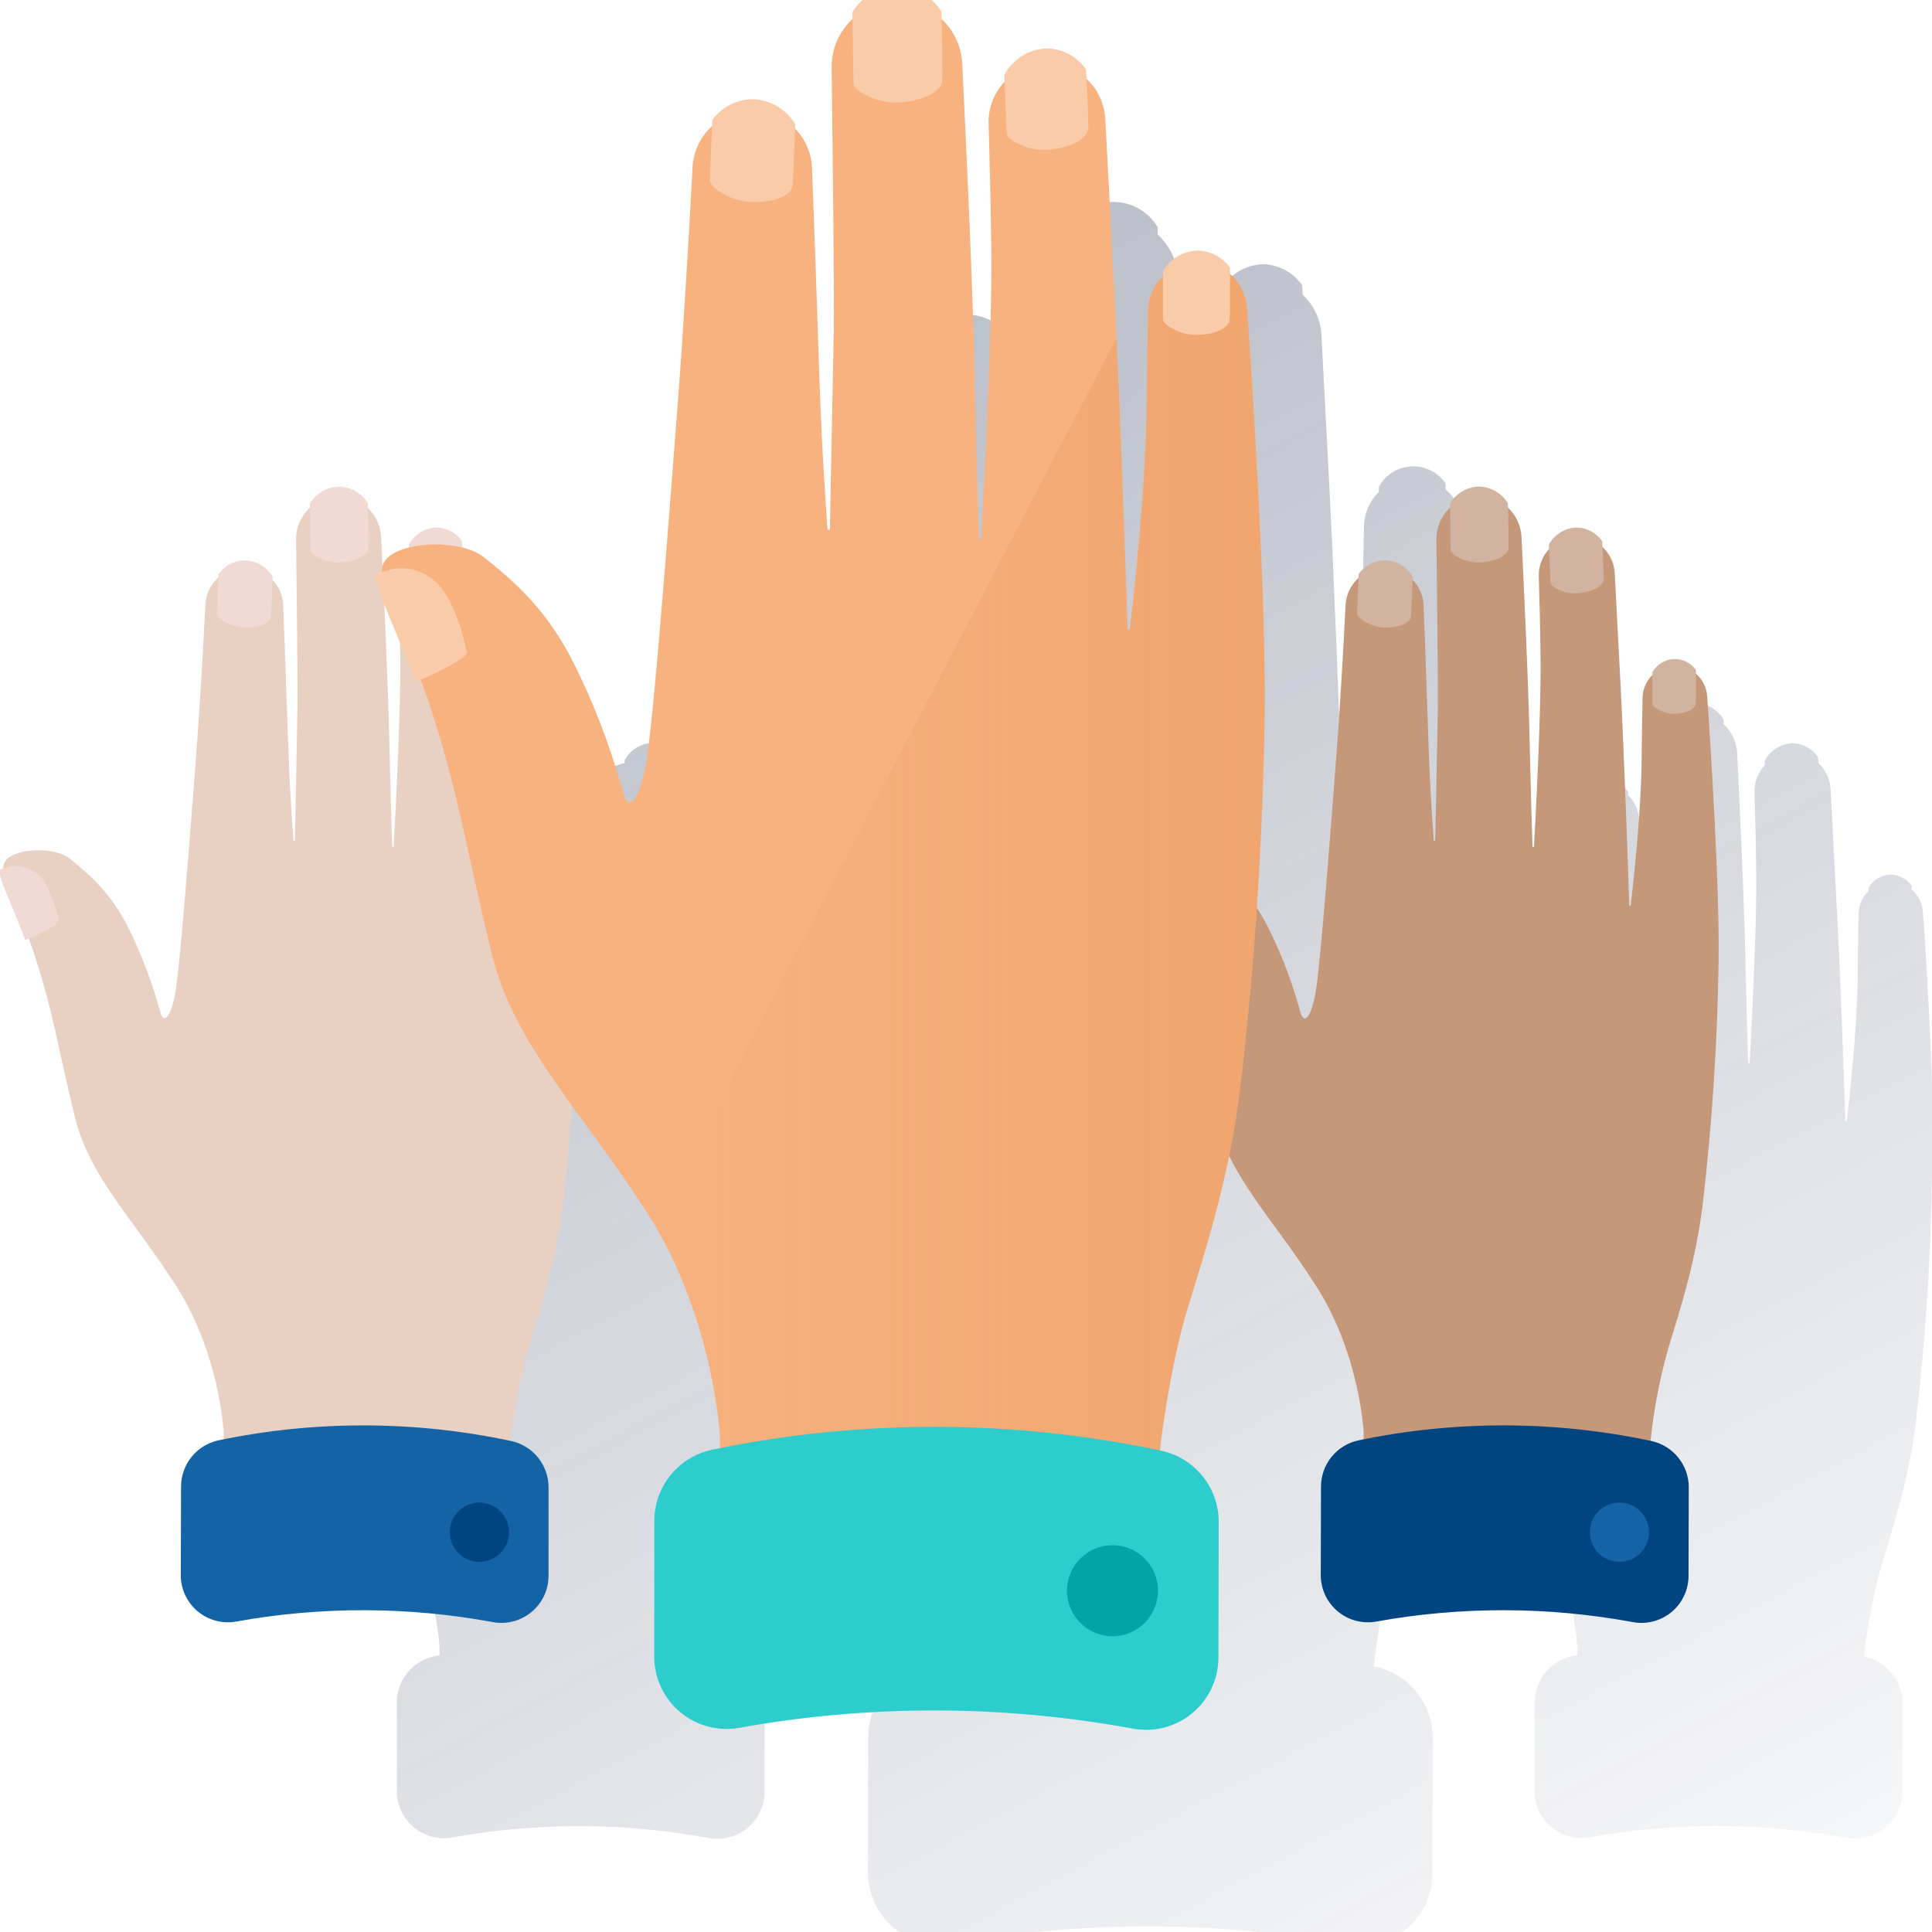
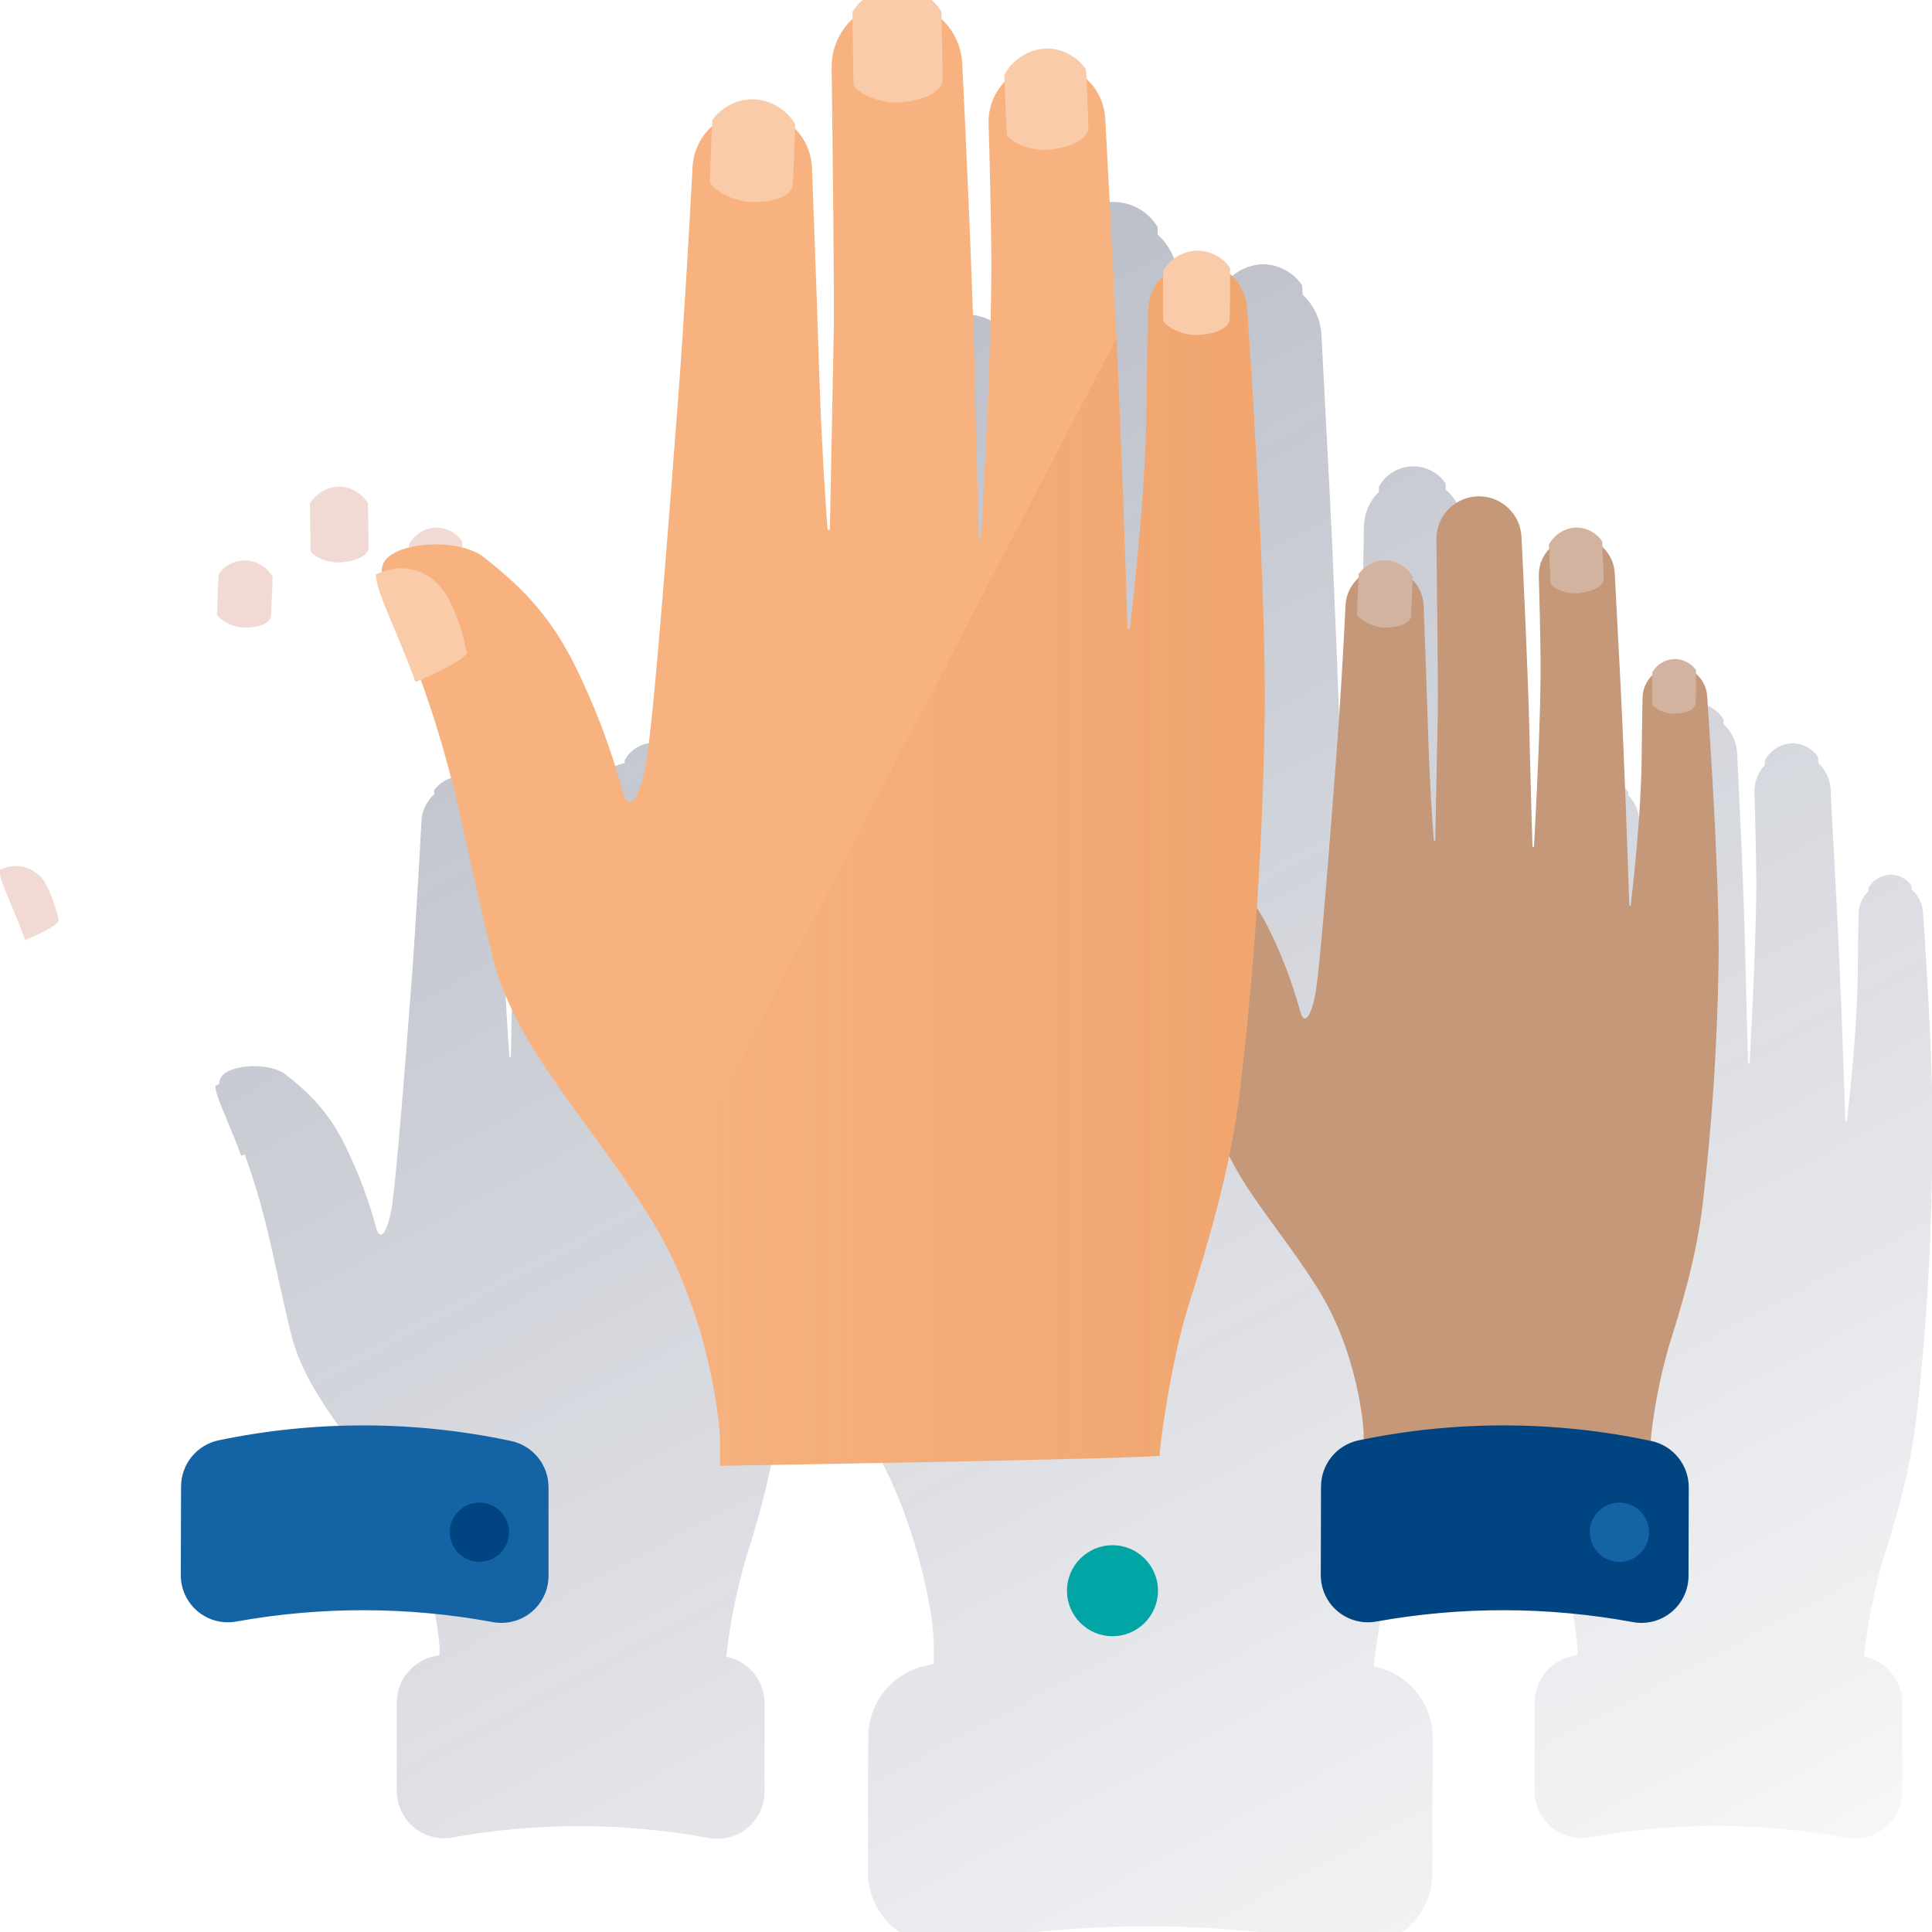
<svg xmlns="http://www.w3.org/2000/svg" width="600" height="600" viewBox="0 0 600 600" fill="none">
  <g clip-path="url(#clip0_2144_738)">
    <path style="mix-blend-mode:multiply" d="M597.202 283.25C597.108 281.917 596.749 280.617 596.145 279.425C595.54 278.234 594.703 277.175 593.683 276.312V275.083C592.957 274.057 592.004 273.212 590.899 272.612C589.795 272.012 588.567 271.673 587.311 271.621C585.882 271.637 584.48 272.021 583.243 272.736C582.005 273.451 580.973 274.474 580.246 275.705V276.765C578.36 278.593 577.269 281.09 577.208 283.716C577.109 288.379 576.996 294.737 576.926 302.918C576.77 319.04 574.481 340.192 573.549 348.133C573.536 348.185 573.506 348.231 573.464 348.264C573.421 348.298 573.369 348.315 573.316 348.315C573.262 348.315 573.21 348.298 573.168 348.264C573.125 348.231 573.095 348.185 573.083 348.133C572.743 337.776 571.67 303.978 570.257 278.601C569.48 263.483 568.844 252.377 568.505 245.044C568.345 241.967 566.986 239.075 564.718 236.99C564.718 236.326 564.647 235.676 564.605 235.068C563.735 233.816 562.587 232.782 561.251 232.046C559.915 231.311 558.428 230.894 556.904 230.829C555.081 230.837 553.295 231.342 551.739 232.291C550.183 233.24 548.915 234.596 548.073 236.213C548.073 236.651 548.073 237.131 548.073 237.626C547.005 238.757 546.171 240.088 545.621 241.543C545.07 242.998 544.814 244.548 544.866 246.103C545.078 252.928 545.304 261.943 545.417 271.537C545.615 287.418 544.004 317.712 543.382 329.977C543.382 330.04 543.357 330.101 543.312 330.146C543.267 330.191 543.206 330.217 543.142 330.217C543.078 330.217 543.017 330.191 542.972 330.146C542.927 330.101 542.902 330.04 542.902 329.977C542.704 323.42 542.337 311.114 541.955 294.653C541.559 277.513 540.274 249.805 539.497 233.895C539.325 230.446 537.802 227.202 535.258 224.867C535.258 224.358 535.258 223.863 535.258 223.454C534.335 221.881 533.015 220.58 531.43 219.68C529.845 218.779 528.05 218.312 526.227 218.325C524.405 218.338 522.617 218.83 521.045 219.753C519.473 220.676 518.171 221.996 517.271 223.581C517.271 223.991 517.271 224.457 517.271 224.994C515.905 226.249 514.821 227.779 514.09 229.484C513.359 231.189 512.999 233.03 513.032 234.884C513.258 252.617 513.583 282.007 513.47 288.068L512.721 327.843C512.721 327.907 512.696 327.968 512.651 328.013C512.606 328.058 512.544 328.083 512.481 328.083C512.417 328.083 512.356 328.058 512.311 328.013C512.266 327.968 512.241 327.907 512.241 327.843C511.774 321.64 510.983 309.771 510.503 294.794C510.079 281.286 509.499 265.376 509.09 254.892C508.975 251.905 507.751 249.069 505.656 246.937C505.656 246.626 505.656 246.315 505.656 246.033C504.771 244.555 503.533 243.319 502.054 242.437C500.574 241.554 498.899 241.052 497.178 240.974C495.556 240.968 493.956 241.35 492.511 242.087C491.066 242.824 489.817 243.896 488.87 245.213C488.87 245.609 488.87 246.033 488.8 246.485C486.445 248.623 485.028 251.603 484.857 254.779C484.193 267.496 483.021 287.63 482.031 301.18C480.491 321.202 476.987 368.395 475.405 376.067C473.822 383.74 471.788 385.153 470.728 380.843C468.303 371.991 465.028 363.393 460.95 355.17C459.872 353.036 458.674 350.965 457.361 348.967C457.361 348.232 457.46 347.554 457.517 346.748C458.675 328.917 459.537 309.291 459.806 288.888C459.919 279.915 459.806 269.219 459.396 257.803C458.379 223.892 455.779 183.552 454.337 162.696C454.113 159.336 452.787 156.142 450.565 153.611C450.254 153.263 449.929 152.923 449.59 152.594C449.392 152.396 449.166 152.226 448.954 152.043C448.954 151.379 448.954 150.743 448.954 150.149C447.784 148.43 446.192 147.039 444.331 146.109C442.47 145.18 440.402 144.744 438.324 144.841C436.247 144.939 434.229 145.568 432.463 146.668C430.698 147.768 429.244 149.302 428.24 151.124C428.24 151.619 428.24 152.17 428.24 152.735C425.35 155.549 423.681 159.385 423.592 163.417C423.436 170.129 423.281 179.157 423.168 190.616C423.168 191.379 423.168 192.1 423.168 192.877C423.012 211.359 420.992 234.15 419.395 249.523C419.324 250.229 419.254 250.936 419.183 251.586C419.112 252.236 419.056 252.801 418.985 253.394C418.604 256.898 418.265 259.88 418.01 262.155C417.998 262.223 417.966 262.286 417.919 262.336C417.871 262.386 417.809 262.422 417.742 262.437C417.742 262.437 417.671 262.437 417.629 262.437C417.535 262.437 417.445 262.4 417.379 262.334C417.313 262.267 417.276 262.178 417.276 262.084C416.838 248.788 415.552 210.37 413.983 175.371V175.286L413.856 172.46C413.856 172.29 413.856 172.121 413.856 171.951C413.602 166.299 413.333 160.718 413.065 155.406C411.878 132.205 410.974 115.15 410.38 103.889C410.118 99.17 408.024 94.739 404.545 91.54C404.545 90.522 404.446 89.519 404.389 88.587C403.061 86.658 401.302 85.064 399.252 83.932C397.202 82.799 394.917 82.158 392.577 82.059C389.776 82.07 387.031 82.846 384.638 84.302C382.245 85.759 380.295 87.841 378.999 90.325C378.999 91.003 379.069 91.738 379.097 92.472C377.469 94.198 376.198 96.229 375.356 98.448C374.515 100.666 374.12 103.029 374.194 105.401C374.505 115.871 374.844 129.704 375.028 144.427C375.325 168.8 372.951 215.301 371.905 234.093C371.905 234.191 371.867 234.284 371.798 234.353C371.729 234.422 371.636 234.461 371.538 234.461C371.441 234.461 371.347 234.422 371.278 234.353C371.209 234.284 371.171 234.191 371.171 234.093C370.86 224.019 370.295 205.142 369.758 179.934C369.15 153.639 367.186 111.109 365.985 86.679C365.73 81.403 363.417 76.437 359.542 72.846C359.542 72.041 359.542 71.278 359.542 70.586C358.125 68.175 356.098 66.179 353.666 64.798C351.234 63.417 348.481 62.7 345.685 62.719C342.888 62.738 340.145 63.491 337.732 64.904C335.318 66.317 333.318 68.34 331.933 70.769C331.933 71.405 331.933 72.112 331.933 72.846C329.86 74.767 328.213 77.101 327.098 79.698C325.983 82.295 325.426 85.097 325.462 87.923C325.801 115.122 326.323 160.238 326.14 169.549L324.797 231.084C324.78 231.17 324.734 231.249 324.666 231.305C324.597 231.361 324.511 231.392 324.423 231.392C324.334 231.392 324.249 231.361 324.18 231.305C324.112 231.249 324.066 231.17 324.049 231.084C323.328 221.56 322.127 203.347 321.392 180.358C320.742 159.63 319.838 135.144 319.23 119.121C319.053 114.539 317.186 110.185 313.988 106.899C313.988 106.418 313.988 105.952 313.988 105.486C312.625 103.216 310.72 101.319 308.444 99.965C306.168 98.612 303.592 97.843 300.947 97.729C298.47 97.714 296.026 98.288 293.815 99.403C291.604 100.518 289.69 102.143 288.23 104.143C288.23 104.751 288.159 105.415 288.117 106.093C284.514 109.375 282.346 113.943 282.084 118.81C281.052 138.365 279.258 169.21 277.647 190.009C275.287 220.727 269.904 293.155 267.474 304.981C265.043 316.808 261.921 318.941 260.296 312.315C256.567 298.718 251.528 285.516 245.248 272.893C237.194 256.983 227.798 248.35 217.413 240.098C215.453 238.65 213.217 237.621 210.842 237.075L210.644 236.891C210.644 236.227 210.574 235.577 210.546 234.969C209.676 233.717 208.528 232.683 207.192 231.947C205.856 231.212 204.368 230.795 202.845 230.73C201.02 230.735 199.231 231.24 197.672 232.189C196.113 233.138 194.843 234.495 194 236.114C194 236.396 194 236.693 194 237.004C191.348 237.51 188.896 238.765 186.935 240.621C186.472 241.145 186.117 241.755 185.889 242.416C185.748 239.279 185.607 236.326 185.48 233.726C185.301 230.278 183.779 227.037 181.241 224.697C181.241 224.188 181.241 223.694 181.241 223.284C180.318 221.712 178.998 220.41 177.413 219.51C175.828 218.61 174.033 218.143 172.211 218.155C170.388 218.168 168.6 218.661 167.028 219.583C165.456 220.506 164.154 221.826 163.254 223.411C163.254 223.821 163.254 224.287 163.254 224.824C161.891 226.081 160.809 227.612 160.078 229.317C159.348 231.021 158.985 232.861 159.015 234.715C159.241 252.448 159.58 281.837 159.453 287.899L158.662 328.041C158.662 328.104 158.636 328.166 158.591 328.211C158.546 328.256 158.485 328.281 158.422 328.281C158.358 328.281 158.297 328.256 158.252 328.211C158.207 328.166 158.181 328.104 158.181 328.041C157.715 321.838 156.924 309.969 156.458 294.992C156.034 281.484 155.44 265.574 155.045 255.09C154.925 252.103 153.707 249.265 151.625 247.121C151.625 246.81 151.625 246.499 151.625 246.216C150.742 244.737 149.505 243.5 148.025 242.617C146.545 241.734 144.869 241.233 143.147 241.158C141.526 241.154 139.926 241.537 138.481 242.274C137.037 243.011 135.788 244.082 134.839 245.397C134.839 245.792 134.839 246.216 134.839 246.669C132.48 248.803 131.062 251.785 130.897 254.963C130.219 267.679 129.046 287.814 128.071 301.364C126.531 321.386 123.013 368.579 121.43 376.251C119.848 383.923 117.813 385.336 116.753 381.027C114.33 372.104 111.031 363.443 106.905 355.17C101.663 344.756 95.601 339.133 88.777 333.749C83.959 329.92 72.16 330.429 68.995 334.088C68.37 334.818 68.043 335.756 68.077 336.716C67.639 336.872 67.215 337.041 66.848 337.211C67.13 341.181 70.818 347.737 74.916 358.97L75.975 358.504C76.512 359.917 77.049 361.457 77.586 363.068C83.535 380.815 85.018 392.104 90.303 413.935C94.867 432.614 108.586 445.797 121.925 466.68C135.263 487.564 136.507 511.655 136.507 511.655V514.057L134.896 514.382C131.612 515.076 128.664 516.873 126.544 519.474C124.423 522.076 123.257 525.325 123.239 528.681V556.22C123.236 558.371 123.707 560.497 124.619 562.446C125.531 564.395 126.861 566.119 128.515 567.495C130.169 568.871 132.106 569.865 134.188 570.408C136.27 570.95 138.447 571.026 140.562 570.632C166.858 565.902 193.793 565.96 220.069 570.801C222.182 571.204 224.358 571.136 226.443 570.602C228.527 570.068 230.468 569.082 232.127 567.712C233.786 566.343 235.124 564.625 236.043 562.68C236.963 560.735 237.443 558.611 237.448 556.46V528.935C237.444 525.58 236.293 522.326 234.185 519.715C232.078 517.104 229.141 515.292 225.862 514.58H225.551C226.632 504.729 228.522 494.984 231.203 485.444C234.877 473.703 239.681 458.316 241.744 441.176C242.719 433.094 243.778 422.596 244.669 410.586C252.016 420.773 260.211 431.54 268.208 444.158C268.915 445.26 269.621 446.376 270.257 447.507C274.63 454.934 278.301 462.753 281.222 470.863V470.947C281.533 471.824 281.843 472.7 282.14 473.561C282.167 473.653 282.2 473.743 282.239 473.83C282.522 474.664 282.79 475.469 283.045 476.288L283.172 476.656C283.426 477.447 283.666 478.224 283.906 479.001L284.034 479.439C284.26 480.188 284.486 480.937 284.698 481.672C284.698 481.827 284.782 481.997 284.839 482.152C285.037 482.873 285.235 483.565 285.418 484.286C285.418 484.455 285.517 484.639 285.56 484.809C285.743 485.501 285.927 486.222 286.096 486.843C286.096 487.027 286.181 487.211 286.238 487.394L286.704 489.33C286.704 489.514 286.789 489.712 286.845 489.895C286.987 490.517 287.128 491.139 287.255 491.746L287.382 492.311L287.764 494.063C287.764 494.247 287.764 494.445 287.877 494.629C287.99 495.194 288.103 495.745 288.202 496.296C288.202 496.48 288.287 496.663 288.315 496.847C288.418 497.384 288.517 497.907 288.612 498.415C288.612 498.599 288.612 498.769 288.71 498.952L288.965 500.365L289.05 500.902C289.12 501.354 289.205 501.806 289.262 502.245L289.346 502.781C289.346 503.205 289.473 503.615 289.53 504.025C289.53 504.18 289.53 504.35 289.53 504.505L289.7 505.65C289.7 505.805 289.7 505.961 289.7 506.116C289.7 506.271 289.784 506.808 289.827 507.133C289.869 507.458 289.827 507.444 289.827 507.586C289.827 507.727 289.897 508.193 289.926 508.476C289.954 508.758 289.926 508.772 289.926 508.928C289.926 509.083 289.926 509.422 289.996 509.648C290.067 509.874 289.996 509.945 289.996 510.086C289.996 510.228 289.996 510.51 289.996 510.694C289.996 510.878 289.996 510.948 289.996 511.076C289.996 511.203 289.996 511.401 289.996 511.528C289.996 511.655 289.996 511.867 289.996 512.008C289.996 512.149 289.996 512.149 289.996 512.206C289.996 512.262 289.996 512.503 289.996 512.616C289.989 512.648 289.989 512.682 289.996 512.715C289.996 512.983 289.996 513.124 289.996 513.124V516.798L287.538 517.293C282.501 518.368 277.982 521.13 274.729 525.123C271.476 529.116 269.684 534.1 269.65 539.25L269.565 581.497C269.559 584.799 270.28 588.061 271.679 591.052C273.078 594.043 275.119 596.688 277.657 598.8C280.195 600.912 283.167 602.438 286.363 603.269C289.558 604.1 292.897 604.217 296.143 603.61C336.499 596.38 377.827 596.471 418.152 603.879C421.395 604.5 424.735 604.398 427.934 603.581C431.134 602.763 434.114 601.25 436.661 599.149C439.209 597.048 441.262 594.411 442.673 591.426C444.085 588.441 444.821 585.181 444.828 581.879L444.927 539.631C444.914 534.483 443.143 529.493 439.908 525.488C436.673 521.482 432.168 518.701 427.138 517.603L426.658 517.504C426.841 515.526 427.293 511.853 428 507.261C428.226 505.72 428.494 504.067 428.777 502.343C430.363 492.365 432.581 482.496 435.418 472.798C436.124 470.538 436.854 468.183 437.608 465.734C438.244 463.671 438.894 461.495 439.544 459.375L440.137 457.327C442.963 447.789 445.789 437.234 448.135 425.945C454.493 438.958 465.005 450.502 475.292 466.624C488.63 487.521 489.873 511.598 489.873 511.598V514L488.277 514.325C484.993 515.019 482.046 516.816 479.925 519.418C477.804 522.019 476.638 525.268 476.62 528.624L476.549 556.163C476.546 558.315 477.017 560.441 477.929 562.389C478.841 564.338 480.171 566.062 481.825 567.438C483.479 568.814 485.416 569.809 487.499 570.351C489.581 570.893 491.757 570.97 493.872 570.575C520.169 565.846 547.103 565.903 573.379 570.745C575.493 571.15 577.67 571.084 579.755 570.551C581.841 570.018 583.782 569.032 585.442 567.662C587.102 566.292 588.44 564.573 589.359 562.627C590.278 560.681 590.756 558.555 590.759 556.403V528.879C590.755 525.523 589.603 522.27 587.496 519.659C585.388 517.048 582.451 515.236 579.172 514.523H578.862C579.928 504.671 581.819 494.925 584.513 485.388C588.173 473.646 592.991 458.259 595.054 441.12C597.977 416.041 599.618 390.829 599.971 365.583C601.045 342.269 598.459 301.477 597.202 283.25ZM191.428 271.353C191.612 287.235 190.015 317.528 189.394 329.793C189.394 329.857 189.368 329.918 189.323 329.963C189.278 330.008 189.217 330.033 189.153 330.033C189.09 330.033 189.029 330.008 188.984 329.963C188.938 329.918 188.913 329.857 188.913 329.793C188.701 323.237 188.334 310.93 187.952 294.469C187.712 283.646 187.105 268.612 186.539 254.977C187.853 258.269 189.521 262.126 191.4 266.69C191.386 268.244 191.4 269.785 191.428 271.353Z" fill="url(#paint0_linear_2144_738)" />
-     <path d="M69.452 444.602C69.452 444.602 68.209 420.581 54.87 399.627C41.532 378.673 27.798 365.561 23.248 346.881C17.935 325.108 16.452 313.818 10.531 296.015C4.611 278.212 -1.295 270.695 1.927 267.035C5.148 263.376 16.96 262.867 21.708 266.696C28.462 272.079 34.594 277.703 39.836 288.117C43.932 296.345 47.216 304.953 49.642 313.818C50.702 318.057 52.737 316.743 54.319 309.042C55.902 301.342 59.406 254.135 60.946 234.156C61.991 220.605 63.164 200.499 63.772 187.754C63.936 184.618 65.314 181.669 67.613 179.531C69.912 177.392 72.953 176.232 76.093 176.295C79.182 176.357 82.131 177.597 84.337 179.761C86.543 181.925 87.84 184.85 87.962 187.938C88.357 198.422 88.937 214.332 89.375 227.84C89.855 242.817 90.646 254.686 91.112 260.889C91.112 260.953 91.138 261.014 91.183 261.059C91.228 261.104 91.289 261.129 91.353 261.129C91.416 261.129 91.478 261.104 91.523 261.059C91.568 261.014 91.593 260.953 91.593 260.889L92.384 220.747C92.511 214.685 92.172 185.296 91.946 167.563C91.925 165.791 92.26 164.034 92.931 162.394C93.602 160.755 94.596 159.267 95.853 158.019C97.111 156.771 98.606 155.788 100.25 155.129C101.895 154.47 103.655 154.148 105.426 154.182C108.776 154.246 111.976 155.581 114.379 157.916C116.782 160.25 118.208 163.411 118.368 166.757C119.146 182.696 120.431 210.404 120.827 227.515C121.209 243.933 121.576 256.24 121.788 262.839C121.788 262.902 121.813 262.964 121.858 263.009C121.903 263.054 121.964 263.079 122.028 263.079C122.092 263.079 122.153 263.054 122.198 263.009C122.243 262.964 122.268 262.902 122.268 262.839C122.932 250.574 124.487 220.28 124.289 204.399C124.176 194.805 123.95 185.79 123.752 178.965C123.704 177.367 123.981 175.776 124.566 174.289C125.152 172.801 126.034 171.448 127.158 170.311C128.283 169.175 129.627 168.279 131.108 167.678C132.59 167.076 134.178 166.783 135.776 166.814C138.755 166.877 141.6 168.064 143.741 170.137C145.882 172.21 147.16 175.015 147.32 177.991C147.716 185.324 148.309 196.359 149.072 211.548C150.372 236.982 151.502 270.723 151.898 281.08C151.898 281.144 151.923 281.205 151.968 281.25C152.013 281.295 152.075 281.32 152.138 281.32C152.202 281.32 152.263 281.295 152.308 281.25C152.353 281.205 152.378 281.144 152.378 281.08C153.297 273.21 155.6 252.058 155.741 235.865C155.741 227.684 155.925 221.326 156.024 216.663C156.087 214.006 157.2 211.482 159.12 209.644C161.04 207.806 163.61 206.804 166.268 206.857C168.788 206.887 171.205 207.864 173.038 209.595C174.871 211.325 175.985 213.682 176.159 216.197C177.416 234.368 180.016 275.202 179.719 298.431C179.355 323.677 177.71 348.889 174.788 373.968C172.725 391.107 167.907 406.466 164.247 418.236C161.405 428.097 159.48 438.201 158.497 448.417C158.694 449.067 69.48 450.522 69.48 450.522L69.452 444.602Z" fill="#E8D1C3" />
    <path fill-rule="evenodd" clip-rule="evenodd" d="M56.145 489.159C56.139 491.31 56.608 493.435 57.519 495.384C58.429 497.333 59.758 499.057 61.411 500.434C63.064 501.81 65 502.805 67.082 503.347C69.163 503.889 71.339 503.966 73.453 503.571C99.75 498.842 126.684 498.899 152.961 503.74C155.075 504.146 157.253 504.079 159.339 503.547C161.424 503.014 163.367 502.028 165.028 500.658C166.689 499.288 168.028 497.569 168.948 495.623C169.869 493.677 170.349 491.552 170.354 489.399V461.874C170.35 458.519 169.199 455.266 167.091 452.654C164.984 450.043 162.047 448.231 158.768 447.519C128.79 441.124 97.807 441.056 67.802 447.321C64.533 448.032 61.605 449.836 59.501 452.436C57.397 455.036 56.243 458.276 56.229 461.62L56.145 489.159Z" fill="#1464A5" />
    <path d="M148.89 485.045C153.97 485.045 158.088 480.927 158.088 475.847C158.088 470.767 153.97 466.648 148.89 466.648C143.81 466.648 139.691 470.767 139.691 475.847C139.691 480.927 143.81 485.045 148.89 485.045Z" fill="#004481" />
    <path d="M7.823 291.964C11.214 290.551 18.661 287.118 18.223 285.789C17.463 282.15 16.242 278.622 14.591 275.291C13.678 273.229 12.134 271.51 10.181 270.38C8.229 269.25 5.969 268.768 3.726 269.003C2.357 269.214 1.025 269.619 -0.23 270.205C0.052 274.175 3.74 280.731 7.823 291.964Z" fill="#F2DAD4" />
    <path d="M84.148 191.508C84.275 190.576 84.502 183.44 84.685 179.074C83.802 177.595 82.565 176.358 81.085 175.475C79.605 174.592 77.929 174.09 76.207 174.016C74.586 174.012 72.986 174.394 71.541 175.132C70.097 175.869 68.848 176.939 67.899 178.255C67.673 182.493 67.391 190.053 67.391 190.674C67.391 191.692 71.319 194.843 76.165 194.913C81.337 194.857 83.922 193.161 84.148 191.508Z" fill="#F2DAD4" />
    <path d="M96.486 171.012C96.486 172.1 100.994 175.081 106.151 174.629C111.676 174.134 114.318 172.057 114.431 170.263C114.431 169.26 114.431 160.909 114.233 156.246C113.302 154.747 112.021 153.497 110.5 152.604C108.979 151.71 107.263 151.2 105.501 151.117C103.637 151.125 101.806 151.612 100.185 152.533C98.564 153.453 97.207 154.776 96.246 156.373C96.331 161.036 96.43 170.333 96.486 171.012Z" fill="#F2DAD4" />
    <path d="M126.984 169.141C127.168 173.38 127.437 180.515 127.493 181.123C127.592 182.14 131.732 184.768 136.494 184.189C141.566 183.581 143.94 181.561 143.996 179.95C143.996 179.003 143.77 172.433 143.516 168.067C142.646 166.815 141.498 165.78 140.162 165.045C138.827 164.31 137.339 163.893 135.815 163.828C134 163.829 132.219 164.324 130.663 165.26C129.107 166.196 127.836 167.537 126.984 169.141Z" fill="#F2DAD4" />
    <path d="M166.244 204.656C164.815 204.669 163.412 205.052 162.174 205.767C160.936 206.483 159.904 207.507 159.18 208.74C159.18 212.23 159.18 218.164 159.18 218.63C159.18 219.464 162.486 221.866 166.372 221.668C170.526 221.456 172.532 219.93 172.659 218.56C172.659 217.754 172.659 211.763 172.659 208.076C171.924 207.052 170.963 206.212 169.85 205.619C168.738 205.026 167.504 204.696 166.244 204.656Z" fill="#E5A683" />
    <path d="M423.486 444.605C423.486 444.605 422.243 420.585 408.904 399.631C395.566 378.677 381.846 365.564 377.282 346.885C371.97 325.111 370.486 313.822 364.566 296.019C358.645 278.215 352.753 270.698 355.975 267.039C359.196 263.379 371.009 262.871 375.756 266.7C382.623 272.14 388.685 277.763 393.927 288.219C398.029 296.445 401.313 305.053 403.733 313.921C404.793 318.16 406.827 316.846 408.41 309.145C409.992 301.444 413.511 254.237 415.051 234.258C416.096 220.708 417.269 200.601 417.877 187.857C418.048 184.721 419.43 181.774 421.73 179.637C424.031 177.499 427.072 176.338 430.212 176.397C433.285 176.444 436.225 177.659 438.435 179.795C440.645 181.932 441.958 184.829 442.109 187.899C442.504 198.383 443.098 214.293 443.522 227.801C443.988 242.778 444.779 254.647 445.26 260.85C445.26 260.914 445.285 260.975 445.33 261.02C445.375 261.065 445.436 261.09 445.5 261.09C445.564 261.09 445.625 261.065 445.67 261.02C445.715 260.975 445.74 260.914 445.74 260.85L446.531 220.708C446.644 214.646 446.305 185.257 446.093 167.524C446.07 165.752 446.404 163.994 447.074 162.353C447.745 160.713 448.738 159.224 449.996 157.976C451.254 156.727 452.75 155.745 454.395 155.086C456.04 154.428 457.801 154.107 459.573 154.143C462.922 154.211 466.12 155.547 468.522 157.881C470.925 160.215 472.352 163.373 472.516 166.719C473.293 182.657 474.579 210.365 474.974 227.476C475.342 243.895 475.709 256.201 475.921 262.8C475.921 262.864 475.946 262.925 475.991 262.97C476.036 263.015 476.097 263.04 476.161 263.04C476.225 263.04 476.286 263.015 476.331 262.97C476.376 262.925 476.401 262.864 476.401 262.8C477.08 250.535 478.62 220.242 478.436 204.36C478.323 194.766 478.097 185.751 477.885 178.927C477.839 177.329 478.117 175.739 478.704 174.252C479.29 172.765 480.172 171.413 481.296 170.277C482.42 169.141 483.763 168.245 485.243 167.643C486.724 167.041 488.311 166.746 489.909 166.775C492.891 166.835 495.739 168.021 497.883 170.094C500.027 172.167 501.307 174.974 501.467 177.952C501.863 185.285 502.442 196.32 503.219 211.51C504.519 236.943 505.65 270.684 505.975 281.041C505.975 281.105 506 281.166 506.045 281.211C506.09 281.256 506.151 281.281 506.215 281.281C506.278 281.281 506.34 281.256 506.385 281.211C506.43 281.166 506.455 281.105 506.455 281.041C507.373 273.171 509.676 252.019 509.818 235.827C509.903 227.645 510.016 221.287 510.115 216.624C510.178 213.967 511.291 211.443 513.211 209.605C515.131 207.768 517.701 206.765 520.358 206.818C522.866 206.869 525.263 207.855 527.08 209.583C528.898 211.311 530.003 213.657 530.178 216.158C531.422 234.329 534.022 275.163 533.725 298.392C533.376 323.639 531.73 348.851 528.794 373.929C526.745 391.068 521.927 406.427 518.253 418.197C515.425 428.062 513.5 438.164 512.502 448.378C512.714 449.028 423.486 450.483 423.486 450.483V444.605Z" fill="#C49878" />
    <path fill-rule="evenodd" clip-rule="evenodd" d="M410.18 489.159C410.176 491.31 410.648 493.436 411.559 495.385C412.471 497.334 413.802 499.058 415.456 500.434C417.11 501.81 419.047 502.804 421.129 503.347C423.211 503.889 425.387 503.965 427.503 503.571C453.799 498.842 480.734 498.899 507.01 503.74C509.123 504.146 511.301 504.08 513.386 503.547C515.471 503.014 517.413 502.028 519.073 500.658C520.733 499.288 522.07 497.568 522.989 495.622C523.908 493.676 524.386 491.551 524.389 489.399L524.46 461.874C524.455 458.517 523.302 455.262 521.191 452.651C519.081 450.039 516.141 448.228 512.859 447.519C482.881 441.124 451.899 441.056 421.893 447.321C418.611 448.015 415.665 449.813 413.547 452.415C411.428 455.016 410.265 458.265 410.25 461.62L410.18 489.159Z" fill="#004481" />
    <path d="M502.933 485.045C508.013 485.045 512.131 480.927 512.131 475.847C512.131 470.767 508.013 466.648 502.933 466.648C497.853 466.648 493.734 470.767 493.734 475.847C493.734 480.927 497.853 485.045 502.933 485.045Z" fill="#1464A5" />
    <path d="M361.87 291.965C365.247 290.552 372.694 287.118 372.256 285.79C371.504 282.15 370.288 278.622 368.638 275.292C367.722 273.228 366.176 271.508 364.221 270.379C362.266 269.249 360.004 268.768 357.759 269.004C356.394 269.215 355.067 269.619 353.816 270.205C354.085 274.175 357.787 280.731 361.87 291.965Z" fill="#1464A5" />
    <path d="M438.181 191.508C438.308 190.576 438.548 183.44 438.732 179.074C437.847 177.596 436.609 176.361 435.13 175.478C433.65 174.595 431.975 174.093 430.254 174.016C428.633 174.013 427.034 174.396 425.589 175.133C424.145 175.87 422.896 176.94 421.946 178.255C421.72 182.493 421.438 190.053 421.438 190.674C421.438 191.692 425.38 194.843 430.226 194.913C435.369 194.857 437.955 193.161 438.181 191.508Z" fill="#D1B39F" />
-     <path d="M450.519 171.012C450.604 172.1 455.04 175.081 460.198 174.629C465.722 174.134 468.351 172.057 468.464 170.263C468.534 169.26 468.464 160.909 468.28 156.246C467.348 154.749 466.066 153.5 464.545 152.607C463.024 151.714 461.31 151.202 459.548 151.117C457.683 151.122 455.851 151.608 454.23 152.529C452.608 153.45 451.252 154.774 450.293 156.373C450.364 161.036 450.448 170.333 450.519 171.012Z" fill="#D1B39F" />
    <path d="M481.023 169.141C481.221 173.38 481.476 180.515 481.532 181.123C481.631 182.14 485.771 184.768 490.547 184.189C495.619 183.581 497.993 181.561 498.05 179.95C498.05 179.003 497.824 172.433 497.569 168.067C496.699 166.815 495.551 165.78 494.216 165.045C492.88 164.31 491.392 163.893 489.869 163.828C488.051 163.829 486.268 164.324 484.711 165.26C483.153 166.196 481.878 167.537 481.023 169.141Z" fill="#D1B39F" />
    <path d="M520.296 204.656C518.854 204.658 517.438 205.036 516.186 205.752C514.935 206.468 513.892 207.498 513.16 208.74C513.16 212.23 513.16 218.164 513.16 218.63C513.16 219.464 516.466 221.866 520.338 221.668C524.492 221.456 526.513 219.93 526.626 218.56C526.696 217.754 526.71 211.763 526.696 208.076C525.961 207.055 525.002 206.216 523.893 205.623C522.783 205.03 521.553 204.7 520.296 204.656Z" fill="#D1B39F" />
    <path d="M223.589 446.062C223.589 446.062 221.682 409.099 201.208 377.039C180.734 344.979 159.681 324.76 152.687 296.091C144.534 262.674 142.259 245.351 133.132 218.109C124.004 190.868 114.989 179.253 119.935 173.644C124.88 168.034 143.008 167.257 150.384 173.135C160.769 181.387 170.165 190.02 178.205 206C184.507 218.616 189.557 231.82 193.281 245.422C194.92 252.049 198.029 249.915 200.459 238.089C202.889 226.262 208.287 153.834 210.646 123.116C212.243 102.317 214.052 71.473 215.083 51.917C215.339 47.104 217.455 42.578 220.985 39.295C224.516 36.013 229.183 34.231 234.003 34.326C238.746 34.428 243.271 36.34 246.65 39.672C250.029 43.003 252.005 47.501 252.173 52.242C252.781 68.336 253.685 92.752 254.335 113.48C255.056 136.469 256.271 154.682 256.992 164.205C256.992 164.303 257.03 164.396 257.099 164.465C257.168 164.534 257.261 164.572 257.359 164.572C257.456 164.572 257.55 164.534 257.619 164.465C257.688 164.396 257.726 164.303 257.726 164.205L258.941 102.614C259.125 93.303 258.616 48.187 258.277 20.988C258.243 18.269 258.755 15.571 259.784 13.054C260.814 10.537 262.339 8.253 264.269 6.338C266.198 4.422 268.494 2.915 271.018 1.905C273.543 0.894 276.245 0.402 278.963 0.457C284.088 0.554 288.987 2.588 292.673 6.151C296.359 9.714 298.559 14.54 298.829 19.659C300.016 44.118 301.994 86.648 302.588 112.915C303.167 138.122 303.732 156.999 304.001 167.073C304.001 167.171 304.039 167.264 304.108 167.333C304.177 167.402 304.271 167.441 304.368 167.441C304.465 167.441 304.559 167.402 304.628 167.333C304.697 167.264 304.735 167.171 304.735 167.073C305.767 148.281 308.155 101.781 307.858 77.407C307.674 62.684 307.335 48.851 307.01 38.381C306.939 35.924 307.368 33.478 308.272 31.192C309.176 28.906 310.536 26.828 312.269 25.084C314.002 23.34 316.072 21.968 318.352 21.05C320.633 20.132 323.076 19.688 325.534 19.744C330.106 19.834 334.475 21.652 337.762 24.831C341.049 28.011 343.011 32.317 343.253 36.883C343.86 48.187 344.75 65.142 345.937 88.4C347.93 127.341 349.667 179.197 350.176 195.092C350.176 195.19 350.215 195.283 350.284 195.352C350.353 195.421 350.446 195.46 350.543 195.46C350.641 195.46 350.734 195.421 350.803 195.352C350.872 195.283 350.911 195.19 350.911 195.092C352.324 183.012 355.856 150.556 356.082 125.857C356.195 113.296 356.365 103.547 356.534 96.397C356.623 92.317 358.328 88.439 361.274 85.615C364.22 82.791 368.166 81.252 372.247 81.335C376.095 81.411 379.776 82.925 382.564 85.579C385.352 88.234 387.045 91.836 387.309 95.677C389.23 123.568 393.215 186.233 392.763 221.868C392.223 260.593 389.7 299.264 385.203 337.731C382.052 364.04 374.663 387.636 369.025 405.666C363.387 423.695 359.883 450.993 360.194 451.982C360.505 452.971 223.632 455.218 223.632 455.218L223.589 446.062Z" fill="#F7B27F" />
    <path d="M372.261 81.363C368.181 81.279 364.234 82.819 361.288 85.643C358.342 88.467 356.638 92.345 356.549 96.425C356.379 103.574 356.21 113.38 356.097 125.885C355.871 150.626 352.338 183.081 350.925 195.12C350.925 195.217 350.887 195.311 350.818 195.38C350.749 195.449 350.655 195.487 350.558 195.487C350.46 195.487 350.367 195.449 350.298 195.38C350.229 195.311 350.19 195.217 350.19 195.12C349.752 181.4 348.396 140.862 346.757 104.973L203.285 380.401C221.823 411.628 223.604 446.076 223.604 446.076V455.302C223.604 455.302 360.477 453.056 360.166 452.066C359.855 451.077 363.373 423.807 368.997 405.75C374.621 387.692 382.024 364.124 385.175 337.815C389.671 299.348 392.195 260.677 392.735 221.952C393.187 186.317 389.202 123.652 387.281 95.761C387.031 91.917 385.35 88.307 382.57 85.642C379.789 82.977 376.111 81.45 372.261 81.363Z" fill="url(#paint1_linear_2144_738)" />
-     <path fill-rule="evenodd" clip-rule="evenodd" d="M203.18 514.444C203.174 517.744 203.895 521.005 205.293 523.995C206.691 526.984 208.731 529.629 211.267 531.74C213.804 533.852 216.774 535.378 219.968 536.211C223.161 537.043 226.499 537.161 229.743 536.557C270.105 529.327 311.437 529.418 351.766 536.826C355.006 537.438 358.34 537.329 361.532 536.507C364.724 535.685 367.697 534.171 370.238 532.071C372.779 529.971 374.826 527.337 376.234 524.357C377.643 521.376 378.378 518.122 378.387 514.826L378.486 472.578C378.472 467.43 376.701 462.44 373.466 458.435C370.232 454.429 365.727 451.648 360.696 450.55C314.69 440.745 267.145 440.639 221.096 450.239C216.059 451.314 211.541 454.077 208.288 458.07C205.035 462.063 203.243 467.047 203.208 472.197L203.18 514.444Z" fill="#2DCCCD" />
    <path d="M345.493 508.142C353.296 508.142 359.622 501.816 359.622 494.012C359.622 486.209 353.296 479.883 345.493 479.883C337.689 479.883 331.363 486.209 331.363 494.012C331.363 501.816 337.689 508.142 345.493 508.142Z" fill="#02A5A5" />
    <path d="M129.039 211.819C134.239 209.586 145.67 204.387 144.977 202.338C144.101 199.71 143.819 195.019 139.424 186.244C135.03 177.47 127.132 176 122.737 176.58C120.642 176.916 118.602 177.539 116.676 178.431C117.1 184.535 122.766 194.595 129.039 211.819Z" fill="#FACBA9" />
    <path d="M246.141 57.659C246.339 56.246 246.706 45.267 246.974 38.57C245.615 36.299 243.713 34.402 241.439 33.048C239.165 31.694 236.591 30.926 233.947 30.813C231.471 30.802 229.029 31.378 226.818 32.493C224.608 33.608 222.693 35.23 221.23 37.227C220.891 43.741 220.453 55.356 220.453 56.288C220.453 57.857 226.486 62.689 233.919 62.745C241.831 62.802 245.802 60.188 246.141 57.659Z" fill="#FACBA9" />
    <path d="M265.084 26.218C265.197 27.886 272.007 32.464 279.934 31.757C288.412 31.022 292.453 27.829 292.651 25.074C292.749 23.534 292.566 10.704 292.354 3.568C290.923 1.268 288.952 -0.648 286.613 -2.014C284.274 -3.381 281.637 -4.156 278.931 -4.273C276.07 -4.269 273.259 -3.525 270.771 -2.114C268.283 -0.703 266.202 1.328 264.73 3.78C264.844 10.845 265.013 25.173 265.084 26.218Z" fill="#FACBA9" />
    <path d="M311.887 23.333C312.183 29.889 312.579 40.783 312.678 41.702C312.833 43.256 319.22 47.353 326.497 46.407C334.282 45.46 337.913 42.366 338.012 39.794C338.012 38.381 337.659 28.264 337.278 21.567C335.947 19.64 334.188 18.047 332.139 16.915C330.089 15.782 327.805 15.14 325.465 15.039C322.661 15.053 319.914 15.833 317.521 17.295C315.128 18.757 313.179 20.845 311.887 23.333Z" fill="#FACBA9" />
    <path d="M372.162 77.828C369.948 77.832 367.772 78.414 365.852 79.517C363.931 80.62 362.332 82.205 361.212 84.116C361.212 89.457 361.113 98.585 361.212 99.347C361.212 100.633 366.284 104.321 372.247 104.01C378.62 103.685 381.7 101.354 381.898 99.249C381.997 98.005 382.011 88.821 381.982 83.141C380.858 81.567 379.388 80.27 377.687 79.349C375.985 78.428 374.096 77.908 372.162 77.828Z" fill="#FACBA9" />
  </g>
  <defs>
    <linearGradient id="paint0_linear_2144_738" x1="-11.487" y1="-278.401" x2="513.328" y2="708.635" gradientUnits="userSpaceOnUse">
      <stop stop-color="#192647" stop-opacity="0.5" offset="0" />
      <stop offset="1" stop-color="#192647" stop-opacity="0" />
    </linearGradient>
    <linearGradient id="paint1_linear_2144_738" x1="392.819" y1="268.339" x2="203.285" y2="268.339" gradientUnits="userSpaceOnUse">
      <stop stop-color="#D8722C" stop-opacity="0.2" offset="0" />
      <stop offset="1" stop-color="#D8722C" stop-opacity="0" />
    </linearGradient>
    <clipPath id="clip0_2144_738">
      <rect width="600" height="600" fill="white" />
    </clipPath>
  </defs>
</svg>